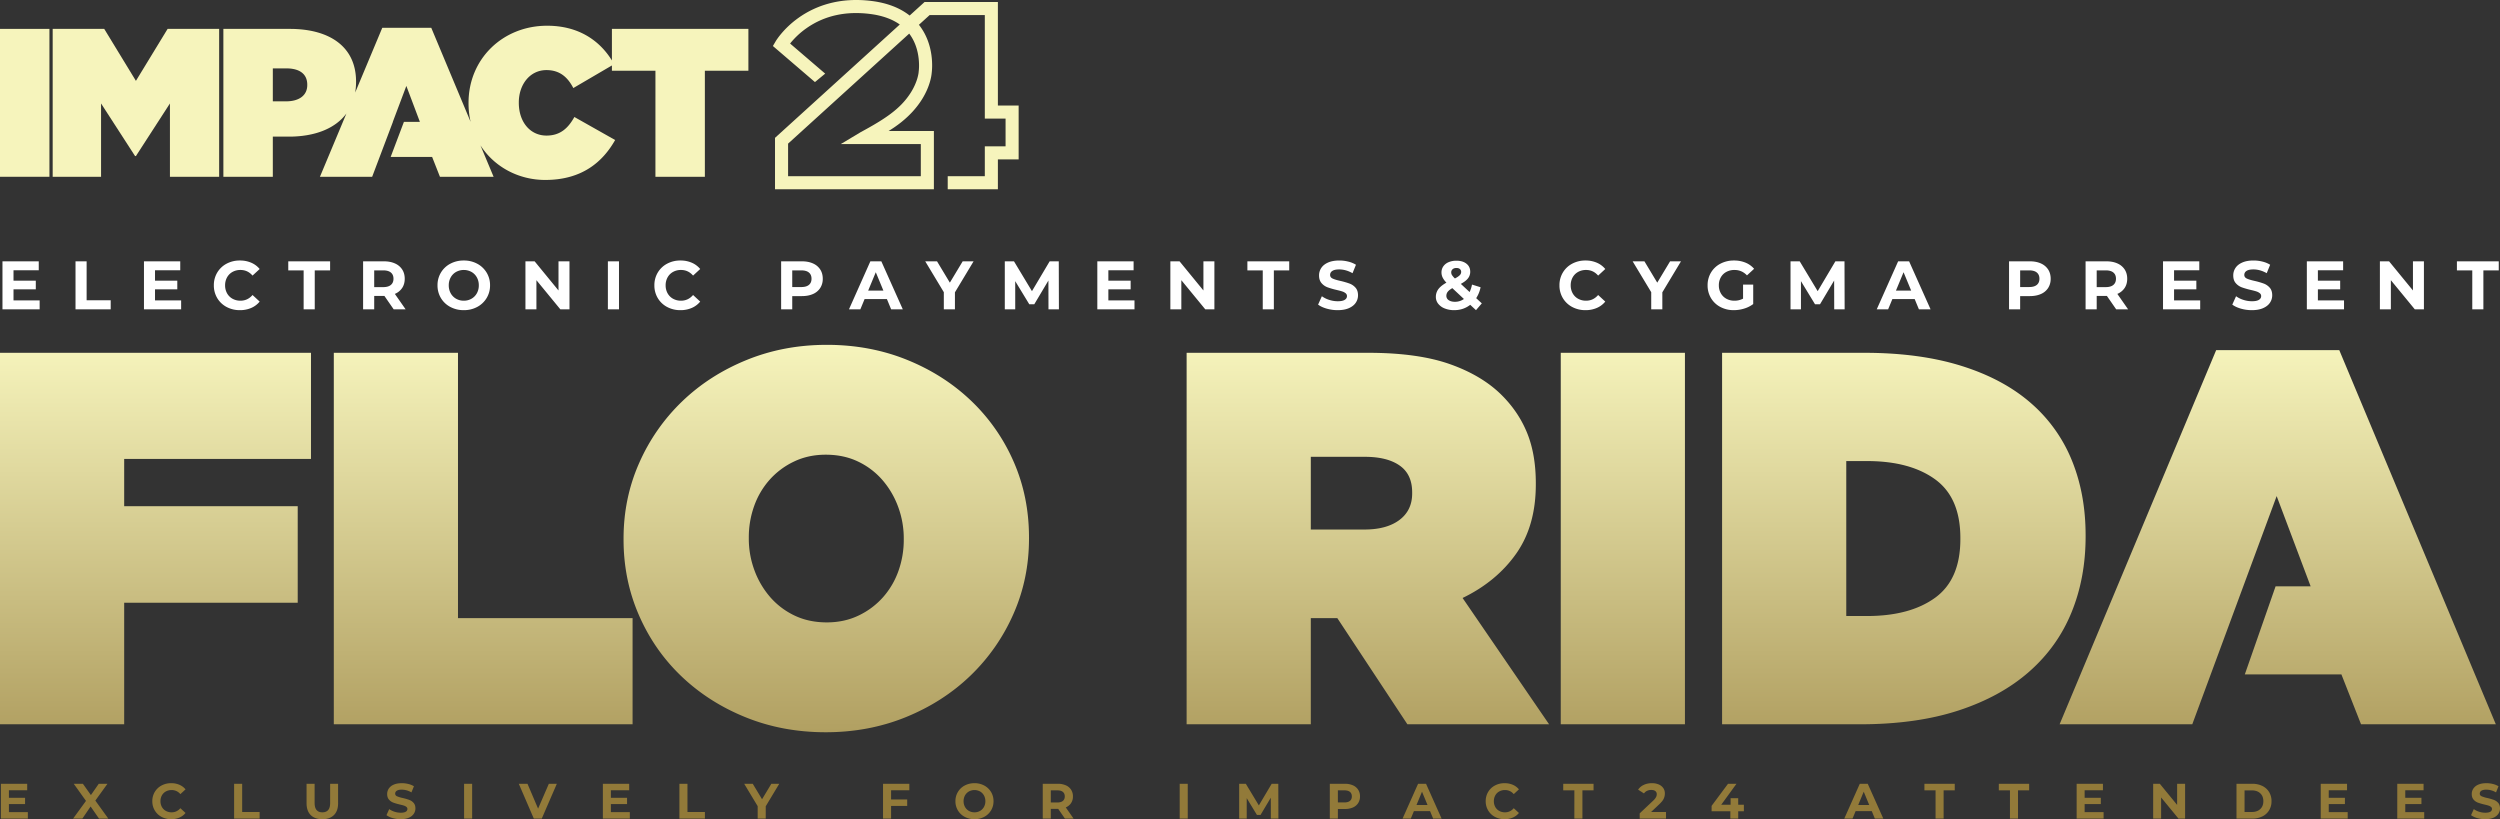
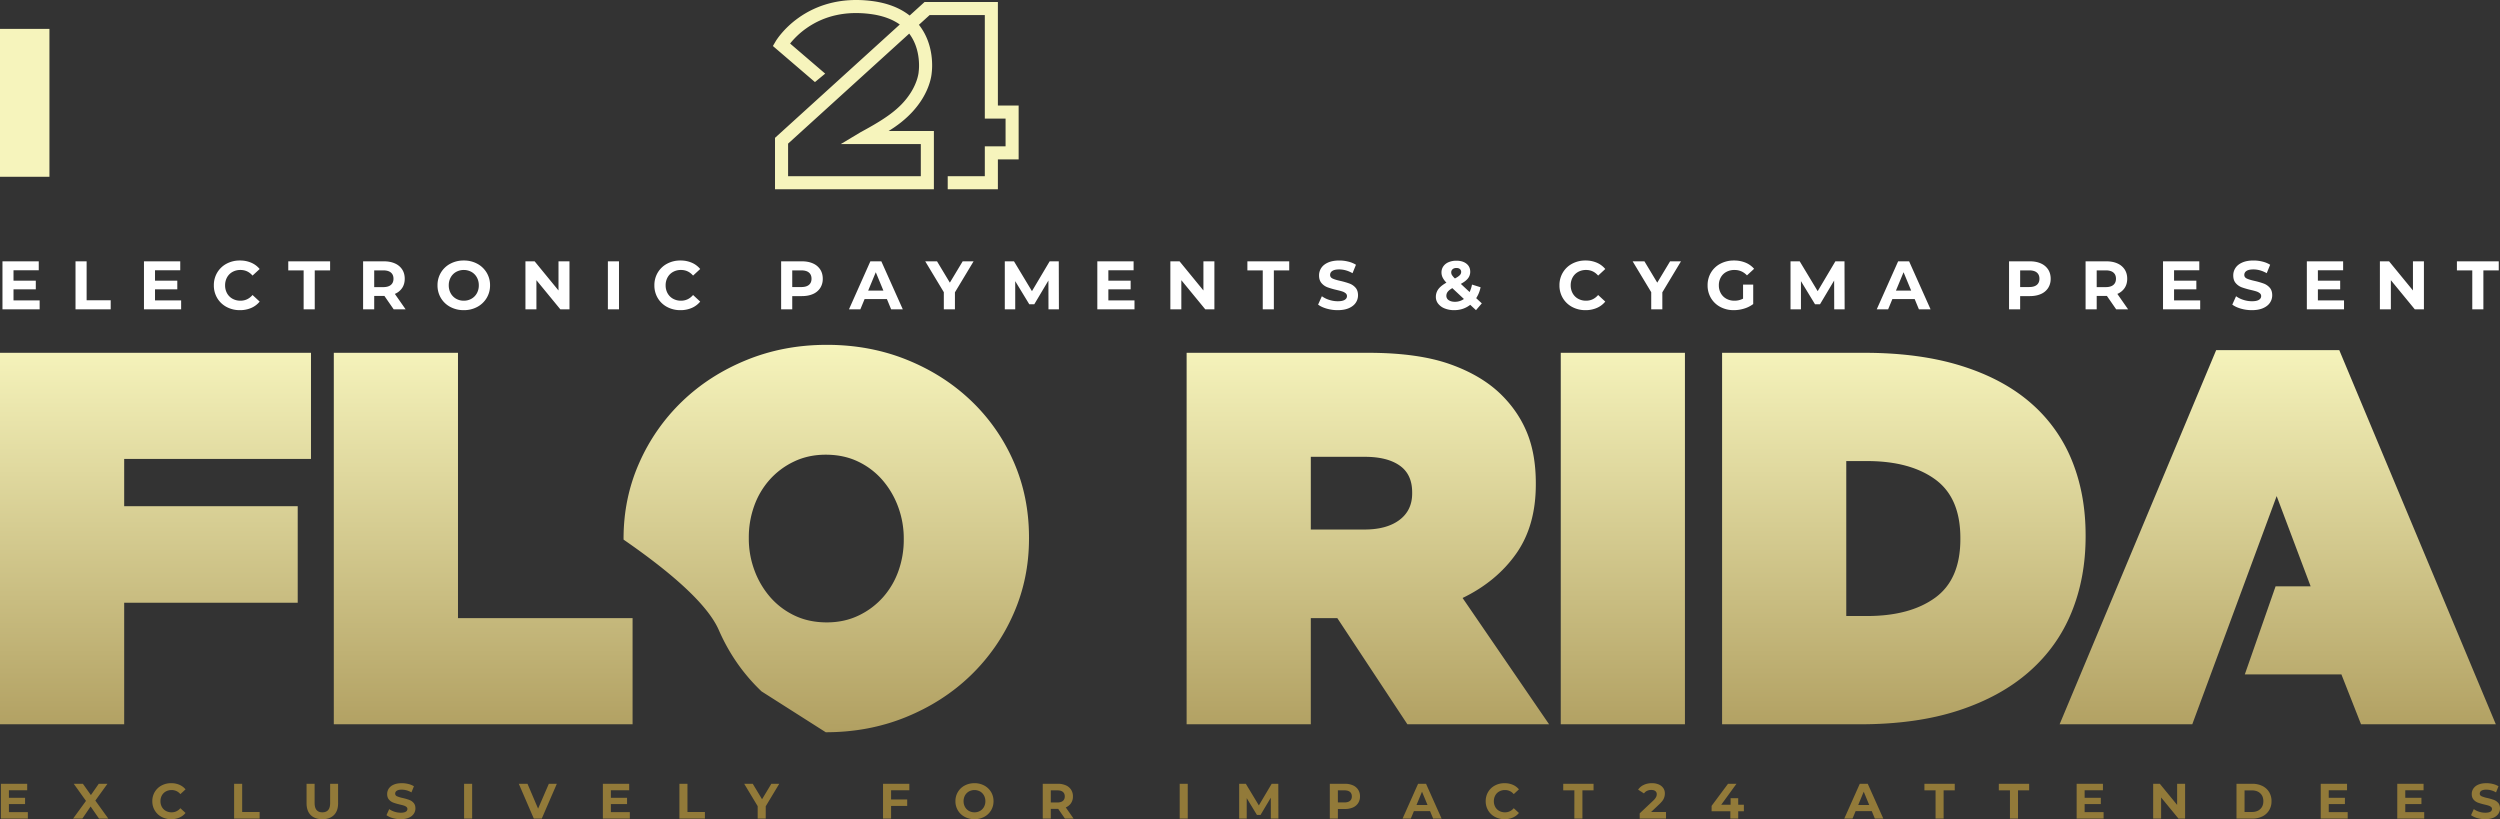
<svg xmlns="http://www.w3.org/2000/svg" width="5797.115" height="1899.571" viewBox="0 0 5797.115 1899.571">
  <rect x="0" y="0" width="5797.115" height="1899.571" fill="#333333" stroke="none" />
  <defs>
    <clipPath id="clip-path">
      <rect id="Rectangle_277" data-name="Rectangle 277" width="569.861" height="438.915" fill="#f6f4bc" />
    </clipPath>
    <linearGradient id="linear-gradient" x1="0.5" x2="0.5" y2="1" gradientUnits="objectBoundingBox">
      <stop offset="0" stop-color="#f6f4bc" />
      <stop offset="1" stop-color="#927a39" />
    </linearGradient>
  </defs>
  <g id="Group_3586" data-name="Group 3586" transform="translate(-4337.664 -5042.188)">
    <g id="Group_3310" data-name="Group 3310" transform="translate(4337.664 5101.841)">
-       <path id="Path_19" data-name="Path 19" d="M346.606,314.619,273.12,194.1H153.585V537.036H265.773v-170l78.872,121.987h1.961l78.876-121.987v170H539.614V194.1H420.093Z" transform="translate(-31.434 -186.772)" fill="#f6f4bc" />
      <rect id="Rectangle_3" data-name="Rectangle 3" width="114.636" height="342.932" transform="translate(0 7.332)" fill="#f6f4bc" />
-       <path id="Path_20" data-name="Path 20" d="M1552.224,192.213v73.2c-29.624-47.757-79.015-80.523-150.228-80.523-102.406,0-182.243,76.443-182.243,178.815v.961a191.108,191.108,0,0,0,4.8,43.066l-91.2-217.962H1019.693l-62.816,150.12a145.406,145.406,0,0,0,2.046-24.7v-.962c0-81.324-62.217-121.987-153.339-121.987H651.255l.029,342.918H765.92V442.067h37.231c59.732,0,107.216-18.355,133.4-53.606L875.171,535.15H996.286l48.121-127.376h-.219l31.356-83.285,31.356,83.285h-36.985L1039.191,489.1h96.118l18.125,46.054h124.439l-30.5-72.889c32.089,50.142,88.563,80.233,150.2,80.235,85.234,0,133.246-41.643,162.149-92.592l-94.535-53.4c-14.207,25.482-32.333,43.111-64.669,43.111-37.722,0-64.179-31.356-64.179-75.933v-.961c0-41.155,25.481-74.958,64.179-74.958,31.356,0,49.482,17.145,62.217,41.64l89.492-52.389v12.2h100.92l-.019,245.936H1767.76V289.214H1868.7v-97ZM845.781,322.494c0,24.5-19.6,37.722-48.991,37.722l-30.866.038V283.81H797.28c30.375,0,48.5,12.736,48.5,37.722Z" transform="translate(-133.291 -184.886)" fill="#f6f4bc" />
    </g>
    <g id="Group_3309" data-name="Group 3309" transform="translate(6129.886 5042.188)">
      <g id="Group_3304" data-name="Group 3304" clip-path="url(#clip-path)">
        <path id="Path_117" data-name="Path 117" d="M521.728,438.915H405.383V408.6h86.026V339.261h48.134V275.03H491.409V34.933H363.439L338.606,57.489q.89,1.123,1.757,2.268c34.836,45.994,28.884,101.662,27.918,108.98-.386,5.269-3.2,30.677-22.523,61.588-12.17,19.464-28.5,37.421-48.551,53.373a277.772,277.772,0,0,1-28.863,20.035H373.315V438.915H4.912V319.632L294.231,56.837C276.31,44.08,253.172,35.871,225.089,32.348c-56.147-7.043-105.513,3.97-146.729,32.733a184.9,184.9,0,0,0-38.469,35.876l81.359,69.777L97.522,190.327,0,106.687,6.432,95.753c.694-1.181,17.42-29.207,53.275-54.618A220.044,220.044,0,0,1,128.935,8.418c31.011-8.51,64.631-10.58,99.928-6.152,35.959,4.51,65.507,15.842,88.249,33.789l34.613-31.44h170v240.1h48.134V369.579H521.728ZM35.231,408.6H343V334.052H157.48l45.912-27.5c56.276-30.441,91.759-53.627,115.543-90.54,17.3-26.846,19.019-48.155,19.107-49.43l.02-.911.138-.722c.064-.443,6.7-49.11-22.1-87.01L35.231,333.052Z" transform="translate(0 0)" fill="#f6f4bc" />
      </g>
    </g>
    <path id="Path_638" data-name="Path 638" d="M92.841,35.6V56.278H6.64V-55.052H90.773v20.675H32.246V-10.2H83.934V9.838H32.246V35.6ZM176.02-55.052h25.765V35.284h55.824V56.278H176.02ZM420.944,35.6V56.278h-86.2V-55.052h84.133v20.675H360.349V-10.2h51.689V9.838H360.349V35.6Zm136.14,22.584a63.947,63.947,0,0,1-30.775-7.4,55.193,55.193,0,0,1-21.63-20.516A56.525,56.525,0,0,1,496.807.613a56.525,56.525,0,0,1,7.873-29.661,55.193,55.193,0,0,1,21.63-20.516,64.28,64.28,0,0,1,30.934-7.4,64.885,64.885,0,0,1,26.162,5.089,52.4,52.4,0,0,1,19.642,14.632l-16.54,15.268q-11.292-13.041-27.991-13.041a37.169,37.169,0,0,0-18.449,4.533,32.223,32.223,0,0,0-12.644,12.644A37.169,37.169,0,0,0,522.89.613a37.169,37.169,0,0,0,4.533,18.449,32.223,32.223,0,0,0,12.644,12.644,37.169,37.169,0,0,0,18.449,4.533q16.7,0,27.991-13.2l16.54,15.268A51.556,51.556,0,0,1,583.326,53.1,65.454,65.454,0,0,1,557.084,58.186ZM704.993-34.058H669.368V-55.052h97.016v20.994H730.758V56.278H704.993ZM913.815,56.278,892.344,25.265h-23.7V56.278H842.882V-55.052h48.19q14.791,0,25.685,4.93a38.16,38.16,0,0,1,16.779,14q5.884,9.065,5.885,21.471T933.457,6.736a37.8,37.8,0,0,1-16.938,13.757l24.97,35.784Zm-.477-70.933q0-9.383-6.044-14.393t-17.654-5.01H868.647V4.748h20.994q11.61,0,17.654-5.089T913.338-14.655Zm163.018,72.841a64.982,64.982,0,0,1-31.252-7.475,55.48,55.48,0,0,1-21.789-20.6,56.228,56.228,0,0,1-7.872-29.5,56.228,56.228,0,0,1,7.872-29.5,55.48,55.48,0,0,1,21.789-20.6,64.982,64.982,0,0,1,31.252-7.475,64.52,64.52,0,0,1,31.172,7.475,56.2,56.2,0,0,1,21.789,20.6,55.8,55.8,0,0,1,7.952,29.5,55.8,55.8,0,0,1-7.952,29.5,56.2,56.2,0,0,1-21.789,20.6A64.52,64.52,0,0,1,1076.356,58.186Zm0-21.948a35.327,35.327,0,0,0,17.813-4.533,32.526,32.526,0,0,0,12.485-12.644A37.168,37.168,0,0,0,1111.186.613a37.168,37.168,0,0,0-4.533-18.449,32.526,32.526,0,0,0-12.485-12.644,37.267,37.267,0,0,0-35.625,0,32.527,32.527,0,0,0-12.485,12.644A37.169,37.169,0,0,0,1041.526.613a37.169,37.169,0,0,0,4.533,18.449,32.527,32.527,0,0,0,12.485,12.644A35.328,35.328,0,0,0,1076.356,36.239Zm245.084-91.29V56.278h-21.153l-55.506-67.593V56.278h-25.447V-55.052h21.312l55.347,67.593V-55.052Zm89.064,0h25.765V56.278H1410.5ZM1578.611,58.186a63.946,63.946,0,0,1-30.775-7.4,55.191,55.191,0,0,1-21.63-20.516A56.525,56.525,0,0,1,1518.334.613a56.525,56.525,0,0,1,7.873-29.661,55.191,55.191,0,0,1,21.63-20.516,64.279,64.279,0,0,1,30.934-7.4,64.884,64.884,0,0,1,26.162,5.089,52.4,52.4,0,0,1,19.642,14.632l-16.54,15.268q-11.292-13.041-27.991-13.041a37.168,37.168,0,0,0-18.449,4.533,32.22,32.22,0,0,0-12.644,12.644A37.168,37.168,0,0,0,1544.417.613a37.168,37.168,0,0,0,4.533,18.449,32.22,32.22,0,0,0,12.644,12.644,37.168,37.168,0,0,0,18.449,4.533q16.7,0,27.991-13.2l16.54,15.268A51.558,51.558,0,0,1,1604.853,53.1,65.455,65.455,0,0,1,1578.611,58.186ZM1860.433-55.052q14.791,0,25.685,4.93a38.16,38.16,0,0,1,16.779,14q5.884,9.065,5.885,21.471A38.658,38.658,0,0,1,1902.9,6.736a37.479,37.479,0,0,1-16.779,14q-10.894,4.851-25.685,4.851h-22.425v30.7h-25.765V-55.052ZM1859,4.589q11.61,0,17.654-5.01t6.044-14.234q0-9.383-6.044-14.393T1859-34.058h-20.994V4.589Zm198.484,27.832H2005.8l-9.861,23.856h-26.4l49.621-111.329H2044.6l49.78,111.329h-27.037Zm-8.111-19.562-17.654-42.623-17.654,42.623Zm165.881,3.976V56.278h-25.765V16.517l-43.1-71.569h27.355l29.741,49.462,29.741-49.462h25.288Zm216.933,39.442-.159-66.8-32.762,55.028h-11.61l-32.6-53.6V56.278h-24.175V-55.052h21.312l41.669,69.183,41.033-69.183h21.153l.318,111.329ZM2631.627,35.6V56.278h-86.2V-55.052h84.133v20.675h-58.527V-10.2h51.688V9.838h-51.688V35.6Zm185.284-90.654V56.278h-21.153l-55.506-67.593V56.278h-25.447V-55.052h21.312l55.347,67.593V-55.052Zm112.125,20.994H2893.41V-55.052h97.016v20.994H2954.8V56.278h-25.765ZM3102.71,58.186a91.09,91.09,0,0,1-25.526-3.578q-12.326-3.578-19.8-9.3l8.747-19.4a59.363,59.363,0,0,0,17.017,8.429,63.922,63.922,0,0,0,19.721,3.181q10.974,0,16.222-3.26t5.248-8.668a8.285,8.285,0,0,0-3.1-6.6,23.509,23.509,0,0,0-7.952-4.215q-4.85-1.59-13.121-3.5a181.355,181.355,0,0,1-20.834-6.044,33.847,33.847,0,0,1-13.916-9.7q-5.805-6.68-5.805-17.813a30.986,30.986,0,0,1,5.249-17.574q5.248-7.873,15.824-12.485t25.844-4.612a85.574,85.574,0,0,1,20.834,2.545,61.544,61.544,0,0,1,17.813,7.316l-7.952,19.562q-15.427-8.747-30.854-8.747-10.815,0-15.984,3.5a10.68,10.68,0,0,0-5.169,9.224q0,5.726,5.964,8.509t18.21,5.487a181.372,181.372,0,0,1,20.834,6.044,34.5,34.5,0,0,1,13.916,9.543q5.805,6.521,5.805,17.654a30.4,30.4,0,0,1-5.328,17.415q-5.328,7.873-15.984,12.485T3102.71,58.186Zm320.788,0-13.36-12.405q-15.9,12.405-37.216,12.405a58.014,58.014,0,0,1-21.789-3.9A35.662,35.662,0,0,1,3335.945,43.4a24.865,24.865,0,0,1-5.487-15.745,29.866,29.866,0,0,1,5.805-18.21q5.8-7.873,18.687-15.029a46,46,0,0,1-8.747-11.849,26.761,26.761,0,0,1-2.7-11.69,24.528,24.528,0,0,1,4.294-14.314,27.846,27.846,0,0,1,12.167-9.622,45.363,45.363,0,0,1,18.21-3.419q14.473,0,23.22,6.918t8.747,18.687a24.275,24.275,0,0,1-5.169,15.268q-5.169,6.68-16.62,12.882L3408.706,16.2a72.3,72.3,0,0,0,5.567-17.336l19.88,6.2a72.718,72.718,0,0,1-10.179,25.288l13.041,12.087ZM3378.17-39.624q-5.567,0-8.827,2.863a9.3,9.3,0,0,0-3.26,7.316,12.089,12.089,0,0,0,1.75,6.282,43.417,43.417,0,0,0,6.839,7.873q8.111-4.294,11.292-7.714a10.687,10.687,0,0,0,3.181-7.4,8.509,8.509,0,0,0-2.863-6.68Q3383.419-39.624,3378.17-39.624Zm-3.5,78.408a35.224,35.224,0,0,0,20.834-6.521L3368.628,7.134q-7.475,4.294-10.656,8.429a14.988,14.988,0,0,0-3.181,9.383,11.734,11.734,0,0,0,5.407,10.02Q3365.606,38.783,3374.671,38.783Zm302.657,19.4a63.946,63.946,0,0,1-30.774-7.4,55.194,55.194,0,0,1-21.63-20.516A56.526,56.526,0,0,1,3617.052.613a56.526,56.526,0,0,1,7.872-29.661,55.194,55.194,0,0,1,21.63-20.516,64.28,64.28,0,0,1,30.934-7.4,64.885,64.885,0,0,1,26.163,5.089,52.4,52.4,0,0,1,19.642,14.632l-16.541,15.268q-11.292-13.041-27.991-13.041a37.169,37.169,0,0,0-18.449,4.533,32.225,32.225,0,0,0-12.644,12.644A37.169,37.169,0,0,0,3643.134.613a37.169,37.169,0,0,0,4.533,18.449,32.225,32.225,0,0,0,12.644,12.644,37.169,37.169,0,0,0,18.449,4.533q16.7,0,27.991-13.2l16.541,15.268A51.557,51.557,0,0,1,3703.57,53.1,65.455,65.455,0,0,1,3677.328,58.186Zm178.286-41.351V56.278H3829.85V16.517l-43.1-71.569H3814.1l29.741,49.462,29.741-49.462h25.288ZM4042.806-1.136h23.538V44.032a67.249,67.249,0,0,1-20.993,10.5,81.506,81.506,0,0,1-24.015,3.658,65.08,65.08,0,0,1-31.172-7.4,55.054,55.054,0,0,1-21.709-20.516A56.526,56.526,0,0,1,3960.582.613a56.526,56.526,0,0,1,7.873-29.661,54.789,54.789,0,0,1,21.868-20.516,66.356,66.356,0,0,1,31.49-7.4,68.913,68.913,0,0,1,26.56,4.93,52.627,52.627,0,0,1,20.039,14.314l-16.54,15.268q-11.928-12.564-28.787-12.564a39.29,39.29,0,0,0-18.926,4.453,31.946,31.946,0,0,0-12.882,12.564A36.979,36.979,0,0,0,3986.665.613a36.658,36.658,0,0,0,4.612,18.449,32.622,32.622,0,0,0,12.8,12.644,37.946,37.946,0,0,0,18.688,4.533,41.757,41.757,0,0,0,20.039-4.771Zm211.367,57.414-.159-66.8-32.763,55.028h-11.61l-32.6-53.6V56.278h-24.175V-55.052h21.313l41.668,69.183,41.033-69.183h21.153l.318,111.329Zm186.556-23.856h-51.688l-9.861,23.856h-26.4L4402.4-55.052h25.447l49.78,111.329H4450.59Zm-8.111-19.562-17.653-42.623-17.654,42.623Zm275.143-67.911q14.791,0,25.686,4.93a38.162,38.162,0,0,1,16.779,14q5.884,9.065,5.884,21.471a38.659,38.659,0,0,1-5.884,21.391,37.481,37.481,0,0,1-16.779,14q-10.895,4.851-25.686,4.851h-22.425v30.7h-25.765V-55.052Zm-1.432,59.641q11.61,0,17.654-5.01t6.044-14.234q0-9.383-6.044-14.393t-17.654-5.01h-20.993V4.589Zm201.666,51.689-21.471-31.013h-23.7V56.278h-25.765V-55.052h48.19q14.791,0,25.686,4.93a38.162,38.162,0,0,1,16.779,14q5.885,9.065,5.884,21.471t-5.964,21.391A37.8,37.8,0,0,1,4910.7,20.493l24.97,35.784Zm-.477-70.933q0-9.383-6.043-14.393t-17.654-5.01h-20.993V4.748h20.993q11.61,0,17.654-5.089T4907.518-14.655Zm195.3,50.257V56.278h-86.2V-55.052h84.133v20.675h-58.527V-10.2h51.689V9.838h-51.689V35.6ZM5222.58,58.186a91.09,91.09,0,0,1-25.526-3.578q-12.326-3.578-19.8-9.3L5186,25.9a59.371,59.371,0,0,0,17.018,8.429,63.915,63.915,0,0,0,19.721,3.181q10.974,0,16.222-3.26t5.248-8.668a8.287,8.287,0,0,0-3.1-6.6,23.514,23.514,0,0,0-7.952-4.215q-4.851-1.59-13.121-3.5A181.355,181.355,0,0,1,5199.2,5.225a33.85,33.85,0,0,1-13.917-9.7q-5.8-6.68-5.8-17.813a30.985,30.985,0,0,1,5.248-17.574q5.249-7.873,15.825-12.485T5226.4-56.96a85.575,85.575,0,0,1,20.834,2.545,61.544,61.544,0,0,1,17.813,7.316l-7.952,19.562q-15.427-8.747-30.854-8.747-10.815,0-15.983,3.5a10.68,10.68,0,0,0-5.169,9.224q0,5.726,5.964,8.509t18.21,5.487a181.386,181.386,0,0,1,20.834,6.044,34.5,34.5,0,0,1,13.916,9.543q5.805,6.521,5.805,17.654a30.4,30.4,0,0,1-5.328,17.415q-5.328,7.873-15.984,12.485T5222.58,58.186ZM5436.332,35.6V56.278h-86.2V-55.052h84.133v20.675h-58.527V-10.2h51.688V9.838h-51.688V35.6Zm185.284-90.654V56.278h-21.152l-55.506-67.593V56.278h-25.447V-55.052h21.312l55.346,67.593V-55.052ZM5733.74-34.058h-35.625V-55.052h97.016v20.994H5759.5V56.278H5733.74Z" transform="translate(4336.75 5703.212)" fill="#fff" />
    <path id="Path_639" data-name="Path 639" d="M67.31,25.812V40.8H4.814V-39.912h61v14.99H23.378V-7.4H60.852V7.132H23.378V25.812Zm165,14.99L212.825,12.782,193.684,40.8H172.237L202.1-.247,173.736-39.912h21.216l18.564,26.174,18.218-26.174h20.178L223.779-.939,253.874,40.8ZM399.62,42.185a46.362,46.362,0,0,1-22.312-5.362,40.015,40.015,0,0,1-15.682-14.874,40.981,40.981,0,0,1-5.708-21.5,40.981,40.981,0,0,1,5.708-21.5,40.015,40.015,0,0,1,15.682-14.874A46.6,46.6,0,0,1,399.735-41.3a47.041,47.041,0,0,1,18.968,3.69A37.991,37.991,0,0,1,432.943-27L420.951-15.929a25.784,25.784,0,0,0-20.294-9.455A26.947,26.947,0,0,0,387.282-22.1a23.361,23.361,0,0,0-9.167,9.167A26.947,26.947,0,0,0,374.829.445a26.947,26.947,0,0,0,3.286,13.375,23.361,23.361,0,0,0,9.167,9.167,26.947,26.947,0,0,0,13.375,3.286q12.107,0,20.294-9.57l11.992,11.069a37.378,37.378,0,0,1-14.3,10.723A47.454,47.454,0,0,1,399.62,42.185ZM545.6-39.912h18.679V25.581h40.472V40.8H545.6Zm204.552,82.1q-17.3,0-26.924-9.57T713.6,5.287v-45.2h18.68V4.6q0,21.677,17.988,21.677,8.763,0,13.375-5.246T768.251,4.6V-39.912H786.7v45.2q0,17.757-9.628,27.327T750.148,42.185Zm181.606,0a66.039,66.039,0,0,1-18.507-2.594,43.4,43.4,0,0,1-14.356-6.745l6.342-14.067a43.036,43.036,0,0,0,12.338,6.111,46.341,46.341,0,0,0,14.3,2.306q7.956,0,11.761-2.364a7.141,7.141,0,0,0,3.805-6.284,6.007,6.007,0,0,0-2.248-4.785,17.045,17.045,0,0,0-5.765-3.056q-3.517-1.153-9.513-2.537A131.5,131.5,0,0,1,914.8,3.788a24.541,24.541,0,0,1-10.089-7.034q-4.209-4.843-4.209-12.914A22.465,22.465,0,0,1,904.311-28.9a25.6,25.6,0,0,1,11.473-9.051q7.668-3.344,18.737-3.344a62.044,62.044,0,0,1,15.105,1.845,44.624,44.624,0,0,1,12.914,5.3l-5.765,14.183a45.005,45.005,0,0,0-22.369-6.342q-7.841,0-11.588,2.537a7.743,7.743,0,0,0-3.747,6.688q0,4.151,4.324,6.169a67.887,67.887,0,0,0,13.2,3.978,131.5,131.5,0,0,1,15.1,4.382,25.013,25.013,0,0,1,10.089,6.918Q966,9.092,966,17.164a22.04,22.04,0,0,1-3.863,12.626,25.953,25.953,0,0,1-11.588,9.051Q942.823,42.185,931.754,42.185Zm147.13-82.1h18.679V40.8h-18.679Zm215.045,0L1258.991,40.8h-18.449L1205.72-39.912H1225.9l24.56,57.653,24.906-57.653ZM1463.2,25.812V40.8h-62.5V-39.912h61v14.99h-42.432V-7.4h37.474V7.132h-37.474V25.812Zm114.96-65.724h18.679V25.581h40.472V40.8h-59.152Zm200.17,52.118V40.8h-18.679V11.975L1728.4-39.912h19.833l21.562,35.86,21.562-35.86h18.333Zm290.685-37.128V-3.591h37.359V11.4h-37.359V40.8h-18.679V-39.912h61v14.99Zm193.367,67.108a47.113,47.113,0,0,1-22.657-5.419,40.221,40.221,0,0,1-15.8-14.932A40.764,40.764,0,0,1,2218.217.445a40.764,40.764,0,0,1,5.708-21.389,40.221,40.221,0,0,1,15.8-14.932,47.113,47.113,0,0,1,22.657-5.419,46.777,46.777,0,0,1,22.6,5.419,40.743,40.743,0,0,1,15.8,14.932A40.451,40.451,0,0,1,2306.541.445a40.451,40.451,0,0,1-5.765,21.389,40.743,40.743,0,0,1-15.8,14.932A46.777,46.777,0,0,1,2262.378,42.185Zm0-15.912a25.613,25.613,0,0,0,12.914-3.286,23.585,23.585,0,0,0,9.052-9.167A26.948,26.948,0,0,0,2287.63.445a26.948,26.948,0,0,0-3.286-13.375,23.585,23.585,0,0,0-9.052-9.167,27.018,27.018,0,0,0-25.828,0,23.58,23.58,0,0,0-9.052,9.167A26.948,26.948,0,0,0,2237.127.445a26.948,26.948,0,0,0,3.286,13.375,23.58,23.58,0,0,0,9.052,9.167A25.612,25.612,0,0,0,2262.378,26.273ZM2472.119,40.8l-15.566-22.485h-17.181V40.8h-18.679V-39.912h34.938a44.839,44.839,0,0,1,18.622,3.574,27.666,27.666,0,0,1,12.165,10.147,27.953,27.953,0,0,1,4.266,15.566,27.394,27.394,0,0,1-4.324,15.509,27.405,27.405,0,0,1-12.28,9.974l18.1,25.944Zm-.346-51.426q0-6.8-4.382-10.435t-12.8-3.632h-15.22V3.442h15.22q8.417,0,12.8-3.69T2471.773-10.625Zm266.471-29.288h18.679V40.8h-18.679ZM2949.6,40.8l-.115-48.428-23.753,39.9h-8.417L2893.676-6.589V40.8h-17.527V-39.912H2891.6l30.21,50.158,29.749-50.158h15.335l.231,80.714Zm171.69-80.714a44.838,44.838,0,0,1,18.622,3.574,27.666,27.666,0,0,1,12.165,10.147,27.953,27.953,0,0,1,4.266,15.566,28.027,28.027,0,0,1-4.266,15.509,27.172,27.172,0,0,1-12.165,10.147,45.477,45.477,0,0,1-18.622,3.517h-16.258V40.8h-18.679V-39.912Zm-1.038,43.24q8.417,0,12.8-3.632t4.382-10.32q0-6.8-4.382-10.435t-12.8-3.632h-15.22V3.327Zm198.556,20.178h-37.474l-7.149,17.3h-19.14l35.975-80.714h18.449L3345.558,40.8h-19.6Zm-5.881-14.183-12.8-30.9-12.8,30.9Zm178.608,32.862a46.361,46.361,0,0,1-22.312-5.362,40.014,40.014,0,0,1-15.681-14.874,40.98,40.98,0,0,1-5.708-21.5,40.98,40.98,0,0,1,5.708-21.5,40.014,40.014,0,0,1,15.681-14.874A46.6,46.6,0,0,1,3491.65-41.3a47.04,47.04,0,0,1,18.968,3.69A37.992,37.992,0,0,1,3524.858-27l-11.992,11.069a25.784,25.784,0,0,0-20.294-9.455A26.947,26.947,0,0,0,3479.2-22.1a23.359,23.359,0,0,0-9.167,9.167A26.948,26.948,0,0,0,3466.744.445a26.948,26.948,0,0,0,3.286,13.375,23.359,23.359,0,0,0,9.167,9.167,26.947,26.947,0,0,0,13.375,3.286q12.107,0,20.294-9.57l11.992,11.069a37.38,37.38,0,0,1-14.3,10.723A47.454,47.454,0,0,1,3491.534,42.185Zm161.889-66.877h-25.828v-15.22h70.336v15.22H3672.1V40.8h-18.679Zm212.508,50.273V40.8h-61V28.694l31.133-29.4a33.05,33.05,0,0,0,6.688-8.129,14.786,14.786,0,0,0,1.729-6.745,8.919,8.919,0,0,0-3.286-7.437q-3.286-2.594-9.628-2.594A22.109,22.109,0,0,0,3822-23.6a18.326,18.326,0,0,0-7.149,6.054l-13.606-8.763a31.919,31.919,0,0,1,13.03-11.012A43.514,43.514,0,0,1,3833.3-41.3a39.116,39.116,0,0,1,15.739,2.94,24.259,24.259,0,0,1,10.493,8.3,21.479,21.479,0,0,1,3.748,12.626,28.147,28.147,0,0,1-2.767,12.338q-2.767,5.765-10.723,13.145l-18.564,17.526Zm180.568-1.73h-13.145V40.8h-18.218V23.852h-43.47V11.283l38.051-51.2h19.6L3994.035,8.631h21.677v-15.1h17.642v15.1H4046.5Zm296.566-.346H4305.59l-7.148,17.3H4279.3l35.975-80.714h18.449L4369.816,40.8h-19.6Zm-5.88-14.183-12.8-30.9-12.8,30.9ZM4491-24.692h-25.829v-15.22h70.336v15.22h-25.828V40.8H4491Zm172.5,0H4637.67v-15.22h70.336v15.22h-25.829V40.8H4663.5Zm217.12,50.5V40.8h-62.5V-39.912h61v14.99h-42.433V-7.4h37.474V7.132h-37.474V25.812ZM5069.6-39.912V40.8h-15.336l-40.242-49v49h-18.449V-39.912h15.451l40.126,49v-49Zm119.226,0H5225.5a51.534,51.534,0,0,1,23.234,5.016,37.553,37.553,0,0,1,15.681,14.125A39.731,39.731,0,0,1,5270,.445a39.731,39.731,0,0,1-5.592,21.216,37.553,37.553,0,0,1-15.681,14.125A51.534,51.534,0,0,1,5225.5,40.8H5188.83Zm35.745,65.378q12.107,0,19.314-6.745T5251.1.445q0-11.531-7.207-18.276t-19.314-6.745h-17.065V25.466Zm222.078.346V40.8h-62.5V-39.912h61v14.99h-42.432V-7.4H5440.2V7.132h-37.474V25.812Zm177.455,0V40.8h-62.5V-39.912h61v14.99h-42.432V-7.4h37.474V7.132h-37.474V25.812Zm141.479,16.373a66.04,66.04,0,0,1-18.506-2.594,43.4,43.4,0,0,1-14.355-6.745l6.341-14.067a43.044,43.044,0,0,0,12.338,6.111,46.341,46.341,0,0,0,14.3,2.306q7.956,0,11.761-2.364a7.142,7.142,0,0,0,3.805-6.284,6.007,6.007,0,0,0-2.249-4.785,17.043,17.043,0,0,0-5.765-3.056q-3.517-1.153-9.513-2.537a131.5,131.5,0,0,1-15.105-4.382,24.542,24.542,0,0,1-10.089-7.034q-4.209-4.843-4.208-12.914a22.462,22.462,0,0,1,3.805-12.741,25.592,25.592,0,0,1,11.473-9.051q7.668-3.344,18.737-3.344a62.05,62.05,0,0,1,15.105,1.845,44.618,44.618,0,0,1,12.914,5.3l-5.765,14.183a45.005,45.005,0,0,0-22.369-6.342q-7.841,0-11.589,2.537a7.743,7.743,0,0,0-3.747,6.688q0,4.151,4.324,6.169a67.907,67.907,0,0,0,13.2,3.978,131.484,131.484,0,0,1,15.1,4.382,25.016,25.016,0,0,1,10.089,6.918q4.208,4.728,4.208,12.8a22.04,22.04,0,0,1-3.863,12.626,25.952,25.952,0,0,1-11.588,9.051Q5776.657,42.185,5765.587,42.185Z" transform="translate(4334.946 6899.575)" fill="#927a39" />
-     <path id="Path_637" data-name="Path 637" d="M24.76-424.126H745.884v246.117H312.717V-68.487h402.4V155.48h-402.4v281.8H24.76Zm774.039,0h287.957V191.167H1491.62V437.284H798.8ZM1939.553,455.743q-99.677,0-185.2-34.456t-148.9-94.755q-63.375-60.3-99.062-142.133T1470.7,9.04V6.579q0-93.525,36.3-175.359a447.767,447.767,0,0,1,99.677-142.748q63.375-60.914,149.516-95.986t185.819-35.072q99.678,0,185.2,34.456t148.9,94.755a434.562,434.562,0,0,1,99.062,141.517q35.687,81.219,35.687,175.974V6.579q0,93.525-36.3,175.359a447.766,447.766,0,0,1-99.677,142.748q-63.375,60.914-149.516,95.986T1939.553,455.743Zm2.461-254.731q40.609,0,73.835-16a177.138,177.138,0,0,0,56.607-42.455,184.931,184.931,0,0,0,35.687-60.914,214.236,214.236,0,0,0,12.306-72.6V6.579a210.112,210.112,0,0,0-12.921-73.22,199.813,199.813,0,0,0-36.3-62.145,173.052,173.052,0,0,0-56.607-43.071q-33.226-16-75.066-16-40.609,0-73.835,16a177.137,177.137,0,0,0-56.607,42.455,184.93,184.93,0,0,0-35.687,60.914,214.233,214.233,0,0,0-12.306,72.6V6.579a210.114,210.114,0,0,0,12.921,73.22,199.819,199.819,0,0,0,36.3,62.145,173.047,173.047,0,0,0,56.607,43.071Q1900.175,201.012,1942.014,201.012Zm834.338-625.138h420.861q115.675,0,190.126,26.458t119.982,71.989q39.379,39.379,59.068,88.6T3586.079-121.4v2.461q0,95.986-45.532,160.592T3416.258,144.4l200.586,292.88H3288.277L3125.839,191.167H3064.31V437.284H2776.353ZM3188.6-14.341q51.685,0,81.219-22.151t29.534-61.529v-2.461q0-41.84-28.918-62.145t-80.6-20.3H3064.31v168.59Zm455.317-409.785h287.957V437.284H3643.916Zm374.1,0h329.8q127.981,0,224.582,30.149t160.591,85.526a349.214,349.214,0,0,1,95.986,133.519q32,78.142,32,174.128V1.657q0,95.986-32.611,175.974t-98.447,137.826q-65.837,57.838-163.667,89.833t-228.274,32H4018.015Zm287.958,251.04V186.245h47.993q99.677,0,158.13-42.455T4570.548,7.81V5.348q0-93.525-58.453-135.98t-158.13-42.455Zm802.342,610.371H4800.667l363.023-867.564h285.5L5812.21,437.284H5499.641L5454.11,321.609H5230.143l71.374-204.277h81.219l-78.757-209.2Z" transform="translate(4312.904 6284.409)" fill="url(#linear-gradient)" />
+     <path id="Path_637" data-name="Path 637" d="M24.76-424.126H745.884v246.117H312.717V-68.487h402.4V155.48h-402.4v281.8H24.76Zm774.039,0h287.957V191.167H1491.62V437.284H798.8ZM1939.553,455.743t-148.9-94.755q-63.375-60.3-99.062-142.133T1470.7,9.04V6.579q0-93.525,36.3-175.359a447.767,447.767,0,0,1,99.677-142.748q63.375-60.914,149.516-95.986t185.819-35.072q99.678,0,185.2,34.456t148.9,94.755a434.562,434.562,0,0,1,99.062,141.517q35.687,81.219,35.687,175.974V6.579q0,93.525-36.3,175.359a447.766,447.766,0,0,1-99.677,142.748q-63.375,60.914-149.516,95.986T1939.553,455.743Zm2.461-254.731q40.609,0,73.835-16a177.138,177.138,0,0,0,56.607-42.455,184.931,184.931,0,0,0,35.687-60.914,214.236,214.236,0,0,0,12.306-72.6V6.579a210.112,210.112,0,0,0-12.921-73.22,199.813,199.813,0,0,0-36.3-62.145,173.052,173.052,0,0,0-56.607-43.071q-33.226-16-75.066-16-40.609,0-73.835,16a177.137,177.137,0,0,0-56.607,42.455,184.93,184.93,0,0,0-35.687,60.914,214.233,214.233,0,0,0-12.306,72.6V6.579a210.114,210.114,0,0,0,12.921,73.22,199.819,199.819,0,0,0,36.3,62.145,173.047,173.047,0,0,0,56.607,43.071Q1900.175,201.012,1942.014,201.012Zm834.338-625.138h420.861q115.675,0,190.126,26.458t119.982,71.989q39.379,39.379,59.068,88.6T3586.079-121.4v2.461q0,95.986-45.532,160.592T3416.258,144.4l200.586,292.88H3288.277L3125.839,191.167H3064.31V437.284H2776.353ZM3188.6-14.341q51.685,0,81.219-22.151t29.534-61.529v-2.461q0-41.84-28.918-62.145t-80.6-20.3H3064.31v168.59Zm455.317-409.785h287.957V437.284H3643.916Zm374.1,0h329.8q127.981,0,224.582,30.149t160.591,85.526a349.214,349.214,0,0,1,95.986,133.519q32,78.142,32,174.128V1.657q0,95.986-32.611,175.974t-98.447,137.826q-65.837,57.838-163.667,89.833t-228.274,32H4018.015Zm287.958,251.04V186.245h47.993q99.677,0,158.13-42.455T4570.548,7.81V5.348q0-93.525-58.453-135.98t-158.13-42.455Zm802.342,610.371H4800.667l363.023-867.564h285.5L5812.21,437.284H5499.641L5454.11,321.609H5230.143l71.374-204.277h81.219l-78.757-209.2Z" transform="translate(4312.904 6284.409)" fill="url(#linear-gradient)" />
  </g>
</svg>